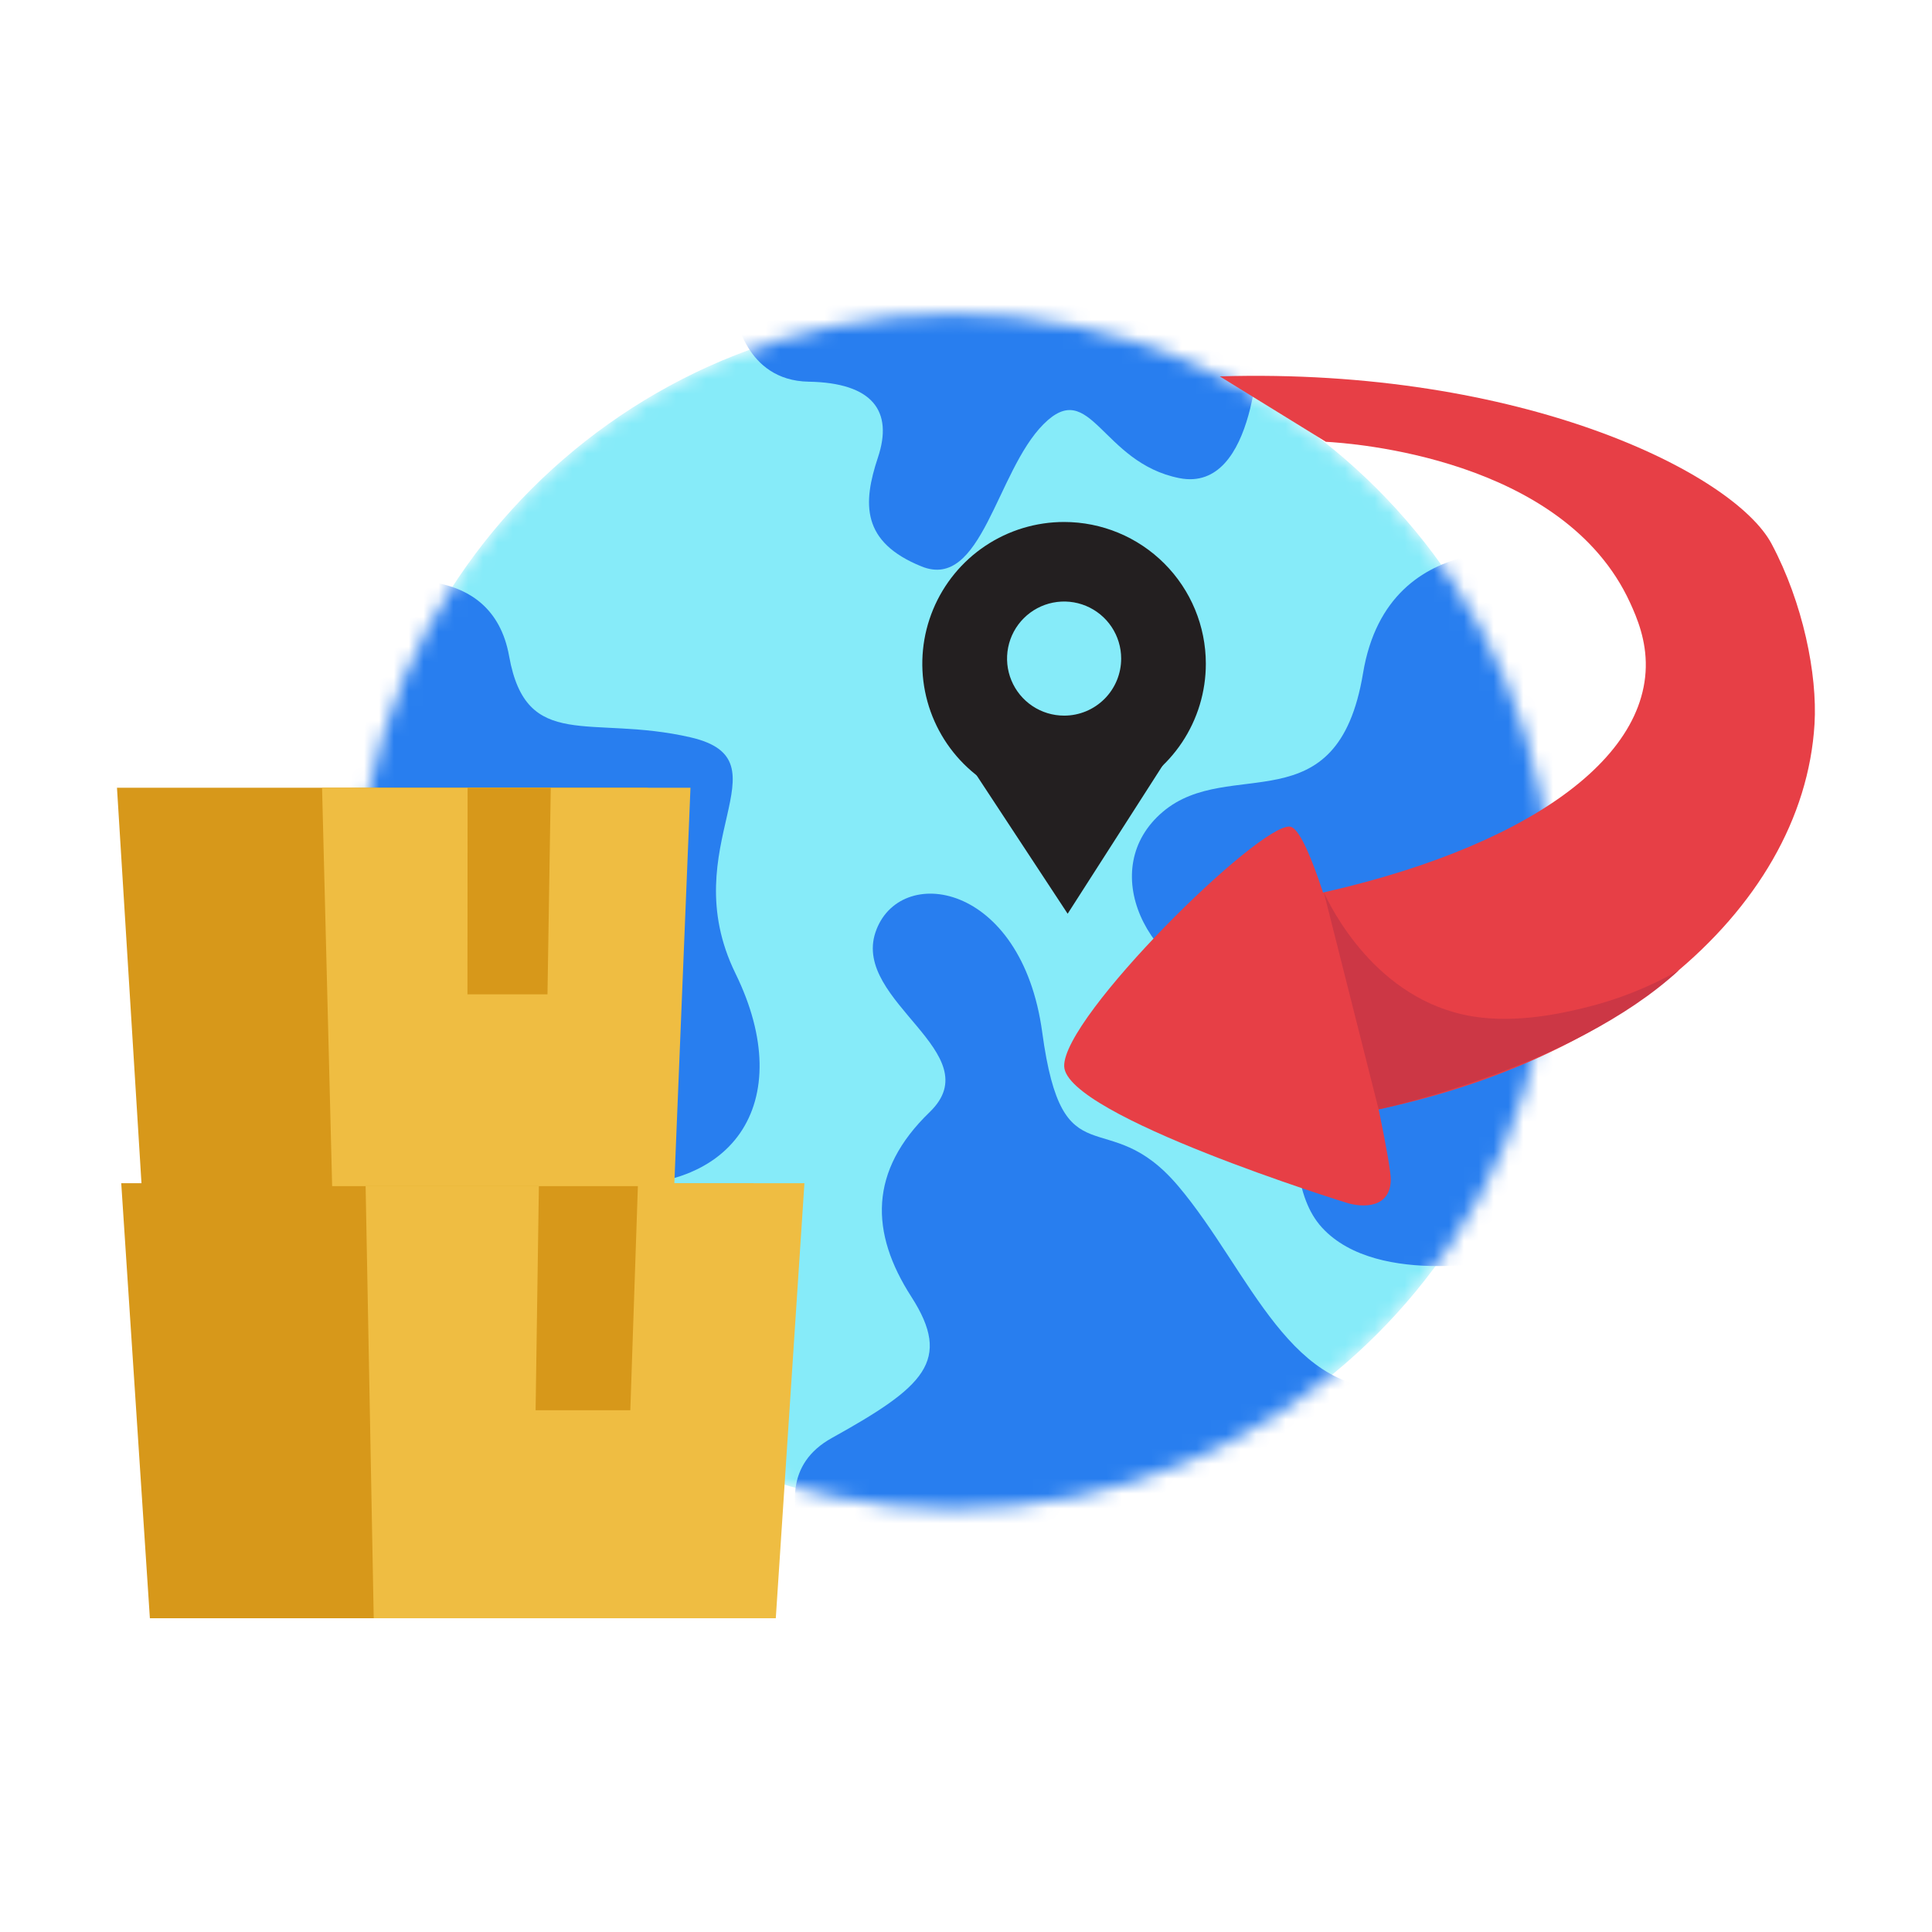
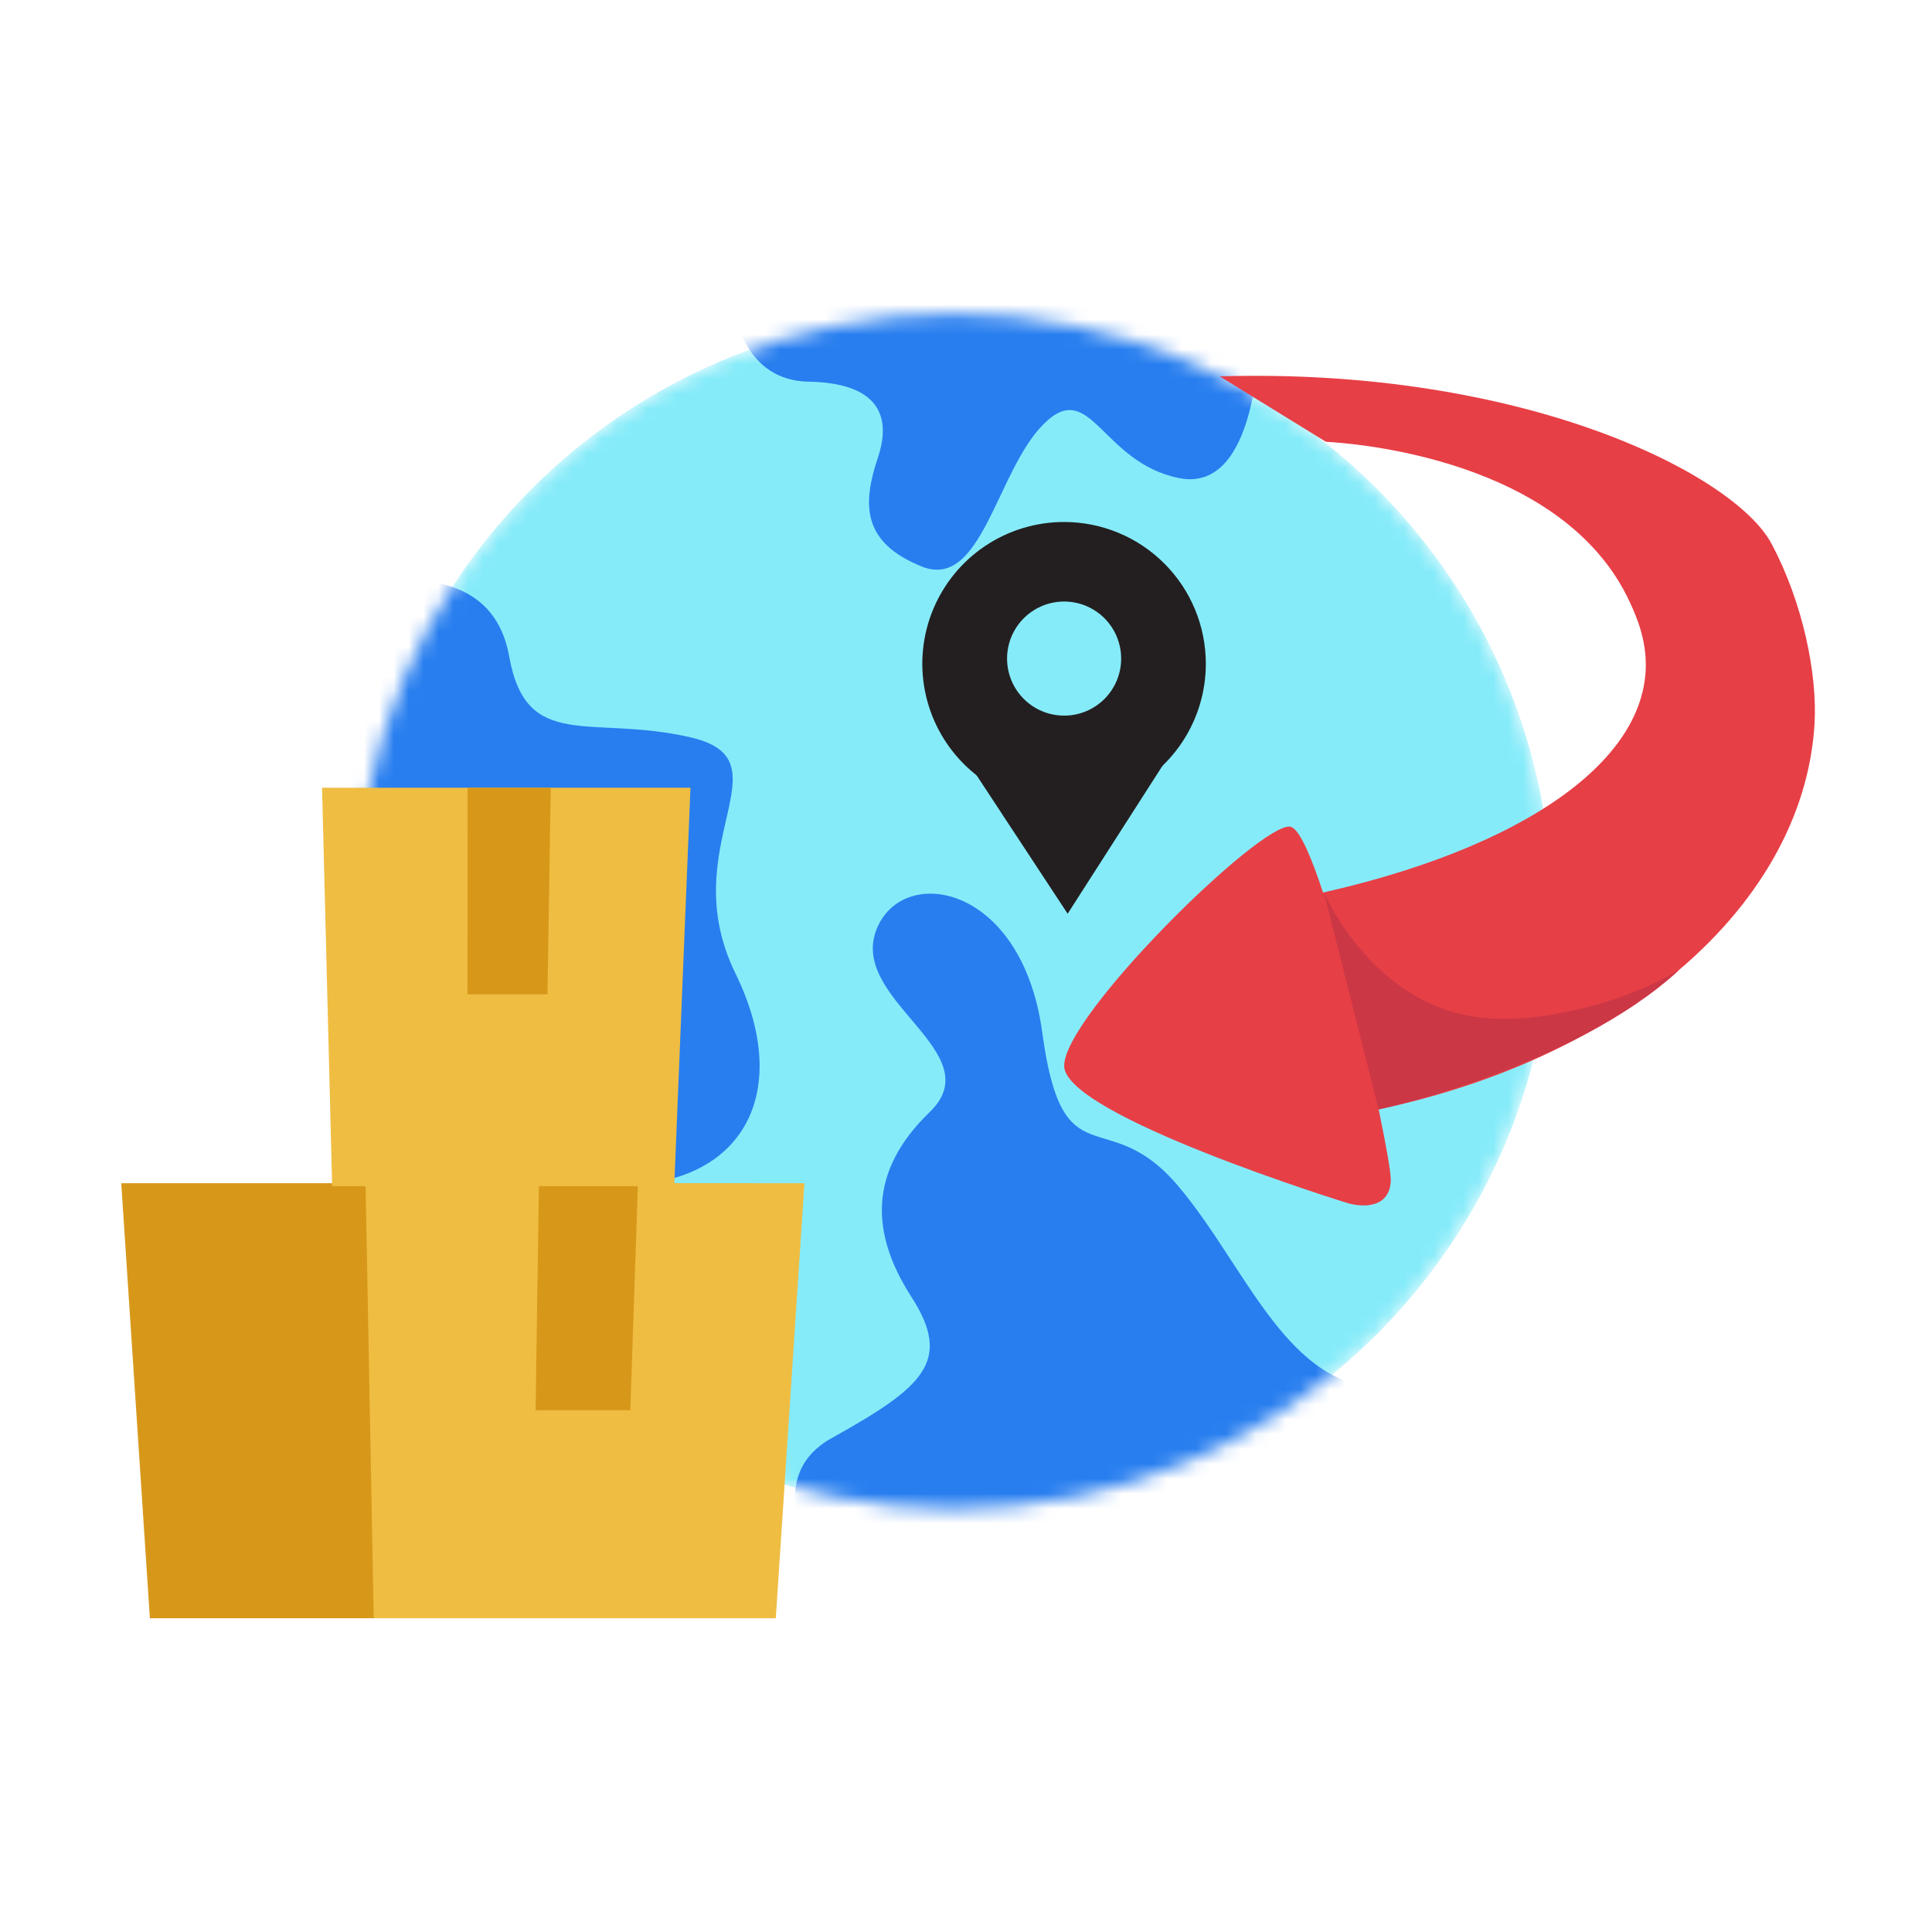
<svg xmlns="http://www.w3.org/2000/svg" width="130" height="130" viewBox="0 0 130 130" fill="none">
  <mask id="mask0_2570_5769" style="mask-type:luminance" maskUnits="userSpaceOnUse" x="23" y="21" width="82" height="81">
    <path d="M64.215 101.55C86.428 101.55 104.434 83.543 104.434 61.331C104.434 39.119 86.428 21.112 64.215 21.112C42.003 21.112 23.997 39.119 23.997 61.331C23.997 83.543 42.003 101.55 64.215 101.55Z" fill="white" />
  </mask>
  <g mask="url(#mask0_2570_5769)">
    <path d="M64.215 101.55C86.428 101.55 104.434 83.543 104.434 61.331C104.434 39.119 86.428 21.112 64.215 21.112C42.003 21.112 23.997 39.119 23.997 61.331C23.997 83.543 42.003 101.55 64.215 101.55Z" fill="#86EBF9" />
    <path d="M49.491 21.112C49.491 21.112 50.096 25.609 54.412 25.683C58.728 25.756 60.112 27.668 59.076 30.776C58.04 33.884 57.954 36.476 62.011 38.116C66.069 39.757 67.031 31.738 70.215 28.544C73.399 25.35 74.1 31.134 79.356 32.172C84.612 33.211 84.708 22.933 84.708 22.933L71.165 14.98L49.491 21.112Z" fill="#287EEF" />
-     <path d="M104.434 37.352C104.434 37.352 93.438 34.935 91.716 45.297C89.995 55.659 82.735 50.822 78.246 54.623C73.757 58.424 77.038 65.373 83.253 66.907C89.469 68.441 85.155 78.454 88.954 82.601C92.752 86.747 101.733 84.673 101.733 84.673L108.987 68.611L104.434 37.352Z" fill="#287EEF" />
    <path d="M25.731 39.251C25.731 39.251 33.094 37.644 34.257 44.147C35.42 50.649 39.716 48.059 46.46 49.613C53.203 51.167 45.261 56.875 49.491 65.508C53.721 74.141 49.423 80.783 39.485 79.622C29.547 78.462 16.075 73.295 16.075 73.295L25.731 39.251Z" fill="#287EEF" />
    <path d="M57.177 108.888C57.177 108.888 49.75 100.214 55.969 96.761C62.187 93.308 64.094 91.564 61.321 87.255C58.548 82.946 58.442 78.8 62.557 74.829C66.673 70.858 57.35 67.402 58.906 62.74C60.463 58.078 68.75 59.285 70.131 69.474C71.513 79.663 74.448 74.09 79.285 79.813C84.122 85.536 86.884 94.344 94.308 93.308L84.721 101.562L57.177 108.888Z" fill="#287EEF" />
  </g>
  <path d="M49.065 108.888H10.085L8.158 79.617H50.708L49.065 108.888Z" fill="#D7981A" />
  <path d="M52.201 108.888H25.147L24.598 79.617H54.128L52.201 108.888Z" fill="#EFBD42" />
  <path d="M42.413 94.892H36.039L36.263 79.617H42.928L42.413 94.892Z" fill="#D7981A" />
-   <path d="M42.699 79.813H9.532L7.871 53.005H43.588L42.699 79.813Z" fill="#D7981A" />
  <path d="M45.368 79.813H22.349L21.671 53.005H46.46L45.368 79.813Z" fill="#EFBD42" />
  <path d="M36.839 66.907H31.454L31.464 53.005H37.06L36.839 66.907Z" fill="#D7981A" />
  <path d="M62.822 47.773L71.84 61.483C74.689 57.037 77.539 52.59 80.389 48.143C74.588 49.426 68.564 49.299 62.822 47.773Z" fill="#231F20" />
  <path d="M71.602 35.123C69.715 35.122 67.87 35.681 66.301 36.729C64.732 37.777 63.509 39.267 62.787 41.01C62.064 42.753 61.875 44.671 62.243 46.522C62.611 48.372 63.519 50.072 64.853 51.406C66.187 52.741 67.887 53.65 69.737 54.018C71.588 54.386 73.506 54.197 75.249 53.475C76.992 52.754 78.482 51.531 79.531 49.962C80.579 48.393 81.138 46.549 81.138 44.662C81.138 42.133 80.134 39.707 78.345 37.918C76.557 36.129 74.131 35.123 71.602 35.123ZM71.602 48.153C70.842 48.153 70.1 47.928 69.469 47.506C68.837 47.084 68.345 46.485 68.055 45.783C67.764 45.082 67.688 44.31 67.836 43.565C67.984 42.821 68.35 42.136 68.887 41.6C69.424 41.063 70.108 40.697 70.853 40.549C71.597 40.401 72.369 40.477 73.071 40.767C73.772 41.058 74.372 41.55 74.794 42.181C75.216 42.813 75.441 43.555 75.441 44.314C75.441 44.819 75.342 45.318 75.149 45.784C74.956 46.25 74.674 46.673 74.317 47.03C73.96 47.386 73.537 47.669 73.071 47.862C72.605 48.054 72.106 48.154 71.602 48.153Z" fill="#231F20" />
  <path d="M85.206 60.818C100.417 58.167 110.576 52.086 110.741 44.901C110.782 43.073 110.155 41.582 109.69 40.567C105.216 30.781 90.855 29.816 89.215 29.727L82.075 25.325C102.436 24.715 116.683 31.86 119.204 36.59C121.316 40.551 122.294 45.37 122.096 48.712C121.334 61.407 108.098 72.536 88.971 75.324C87.717 70.488 86.462 65.653 85.206 60.818Z" fill="#E73F46" />
  <path d="M90.568 80.92C90.568 80.92 71.718 75.08 71.607 71.751C71.495 68.423 84.769 55.362 86.805 55.623C88.842 55.885 93.603 77.474 93.582 79.376C93.562 81.278 91.744 81.296 90.568 80.92Z" fill="#E73F46" />
  <path d="M89.078 60.044L92.765 74.648C92.765 74.648 105.787 71.886 112.963 65.294C110.975 66.426 108.838 67.273 106.615 67.811C105.29 68.131 102.119 68.895 99.051 68.385C92.572 67.3 89.537 61.031 89.078 60.044Z" fill="#CC3745" />
</svg>